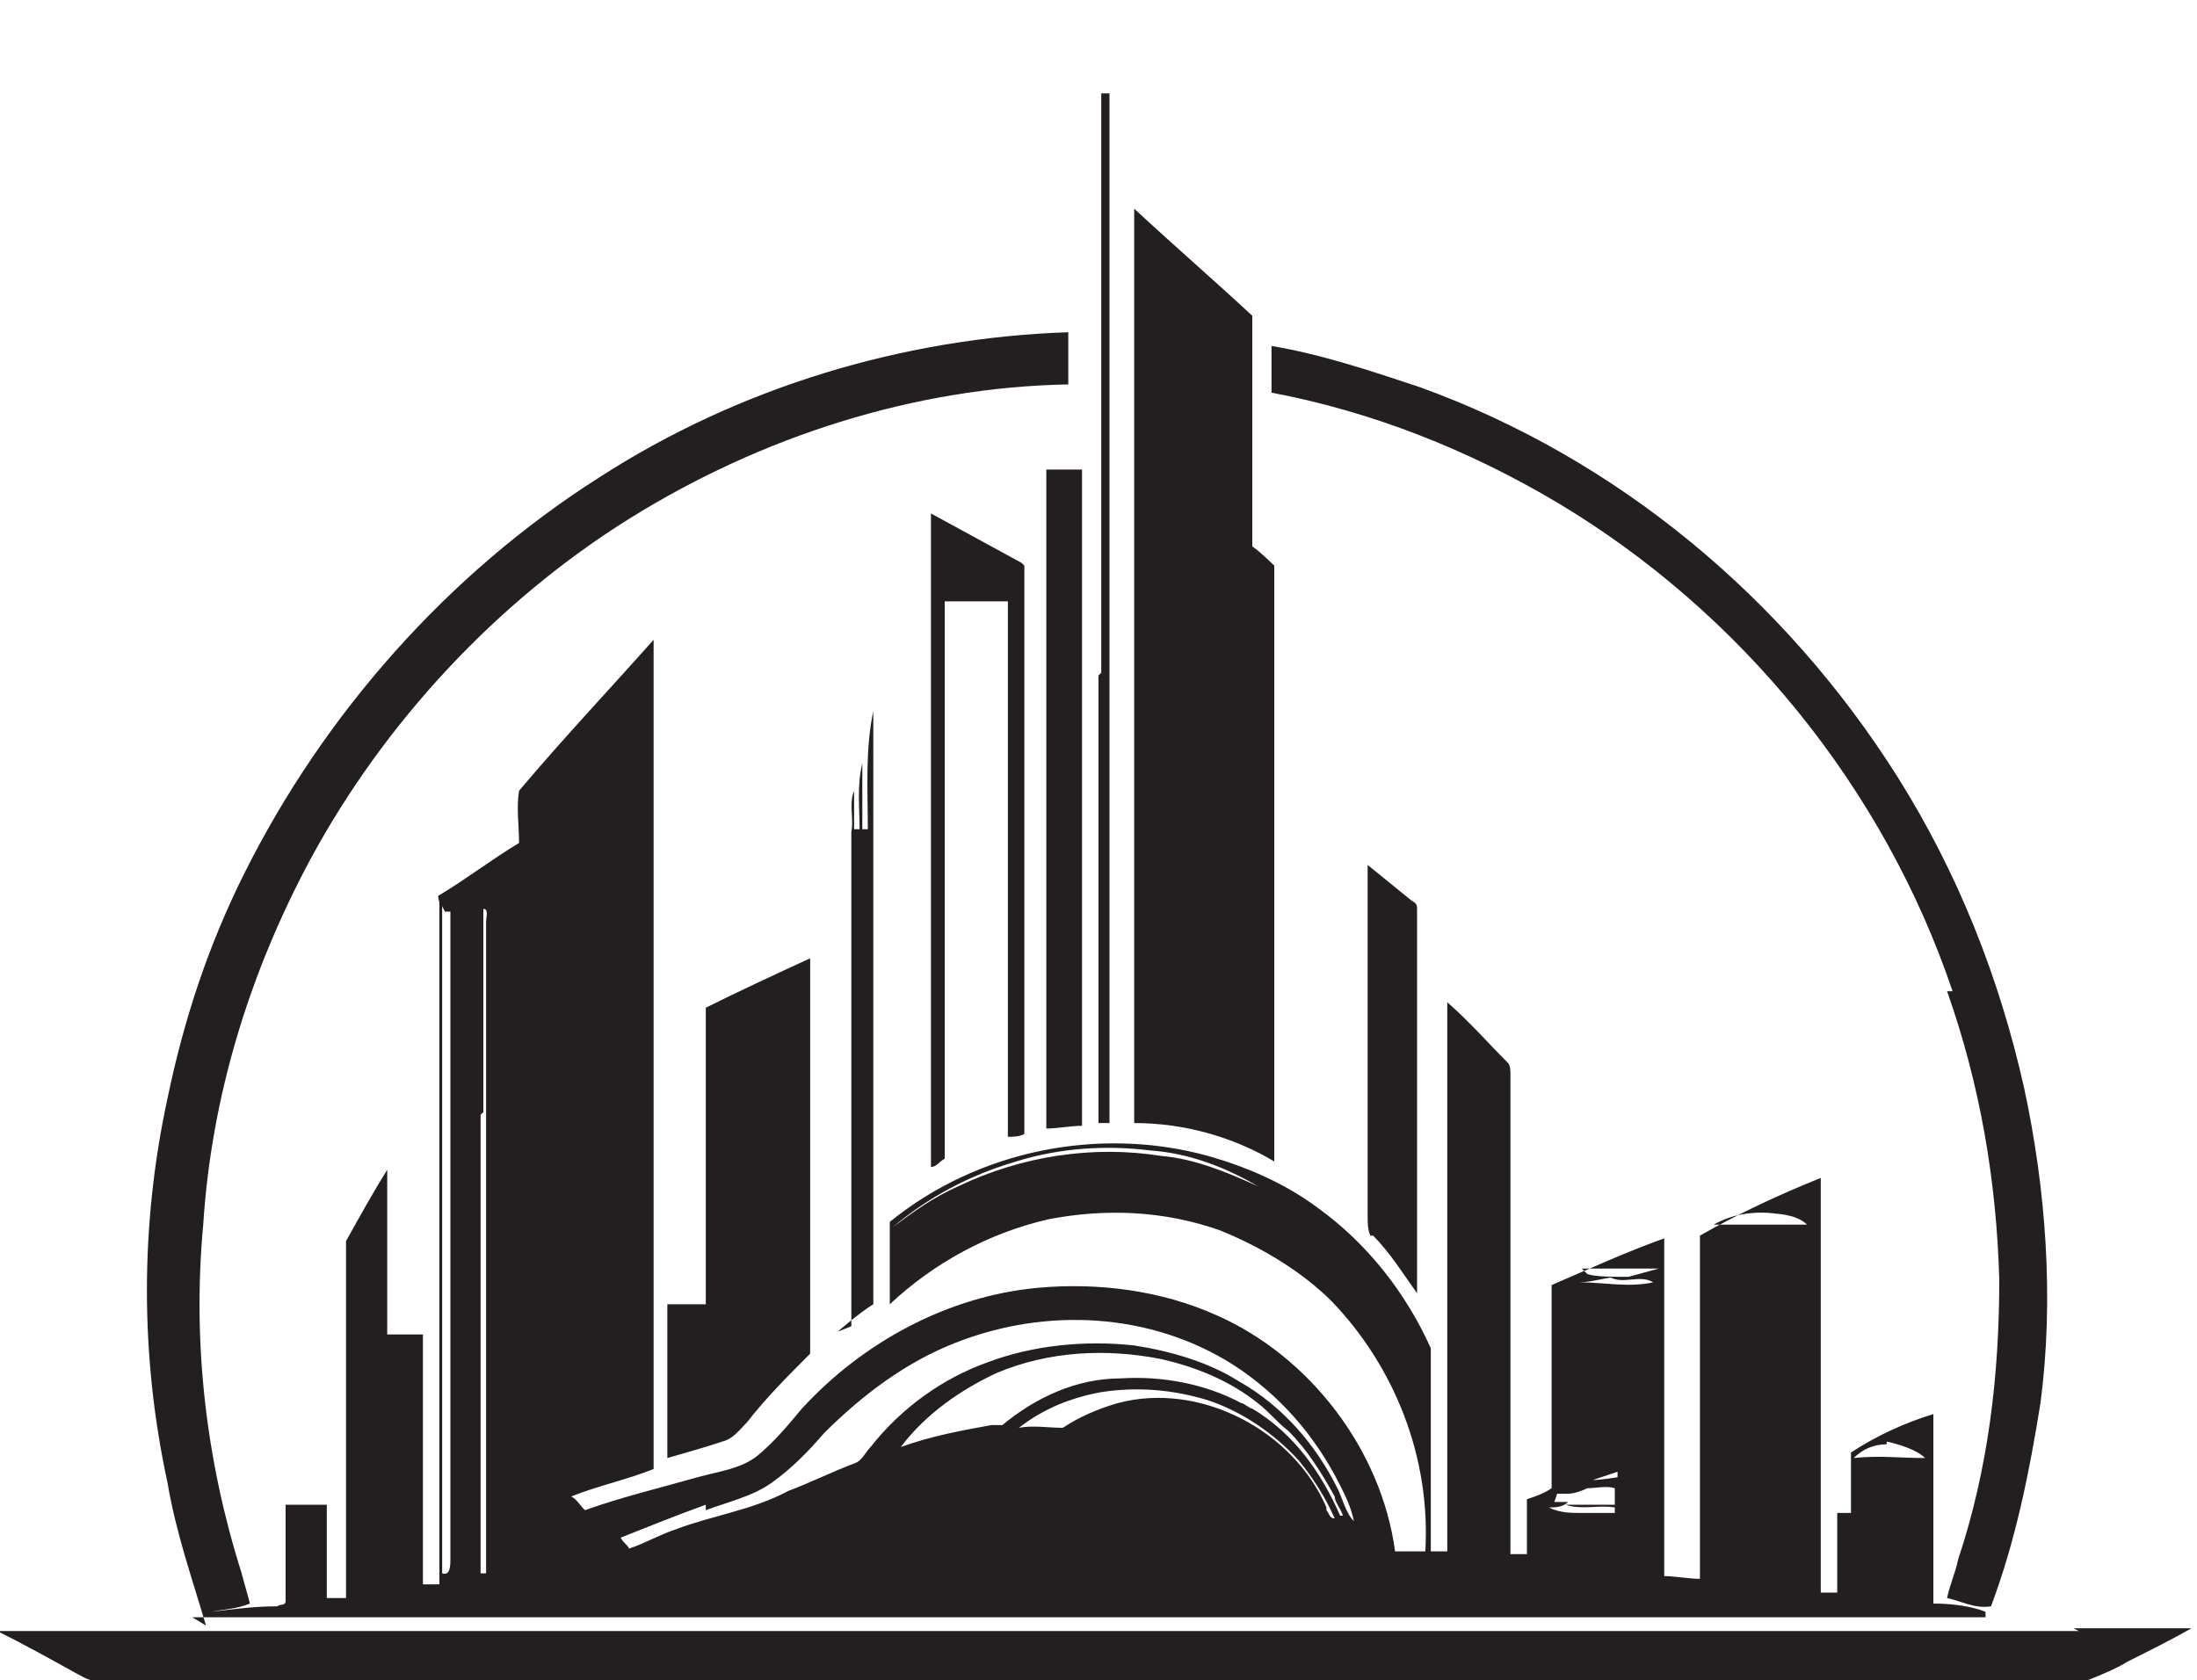
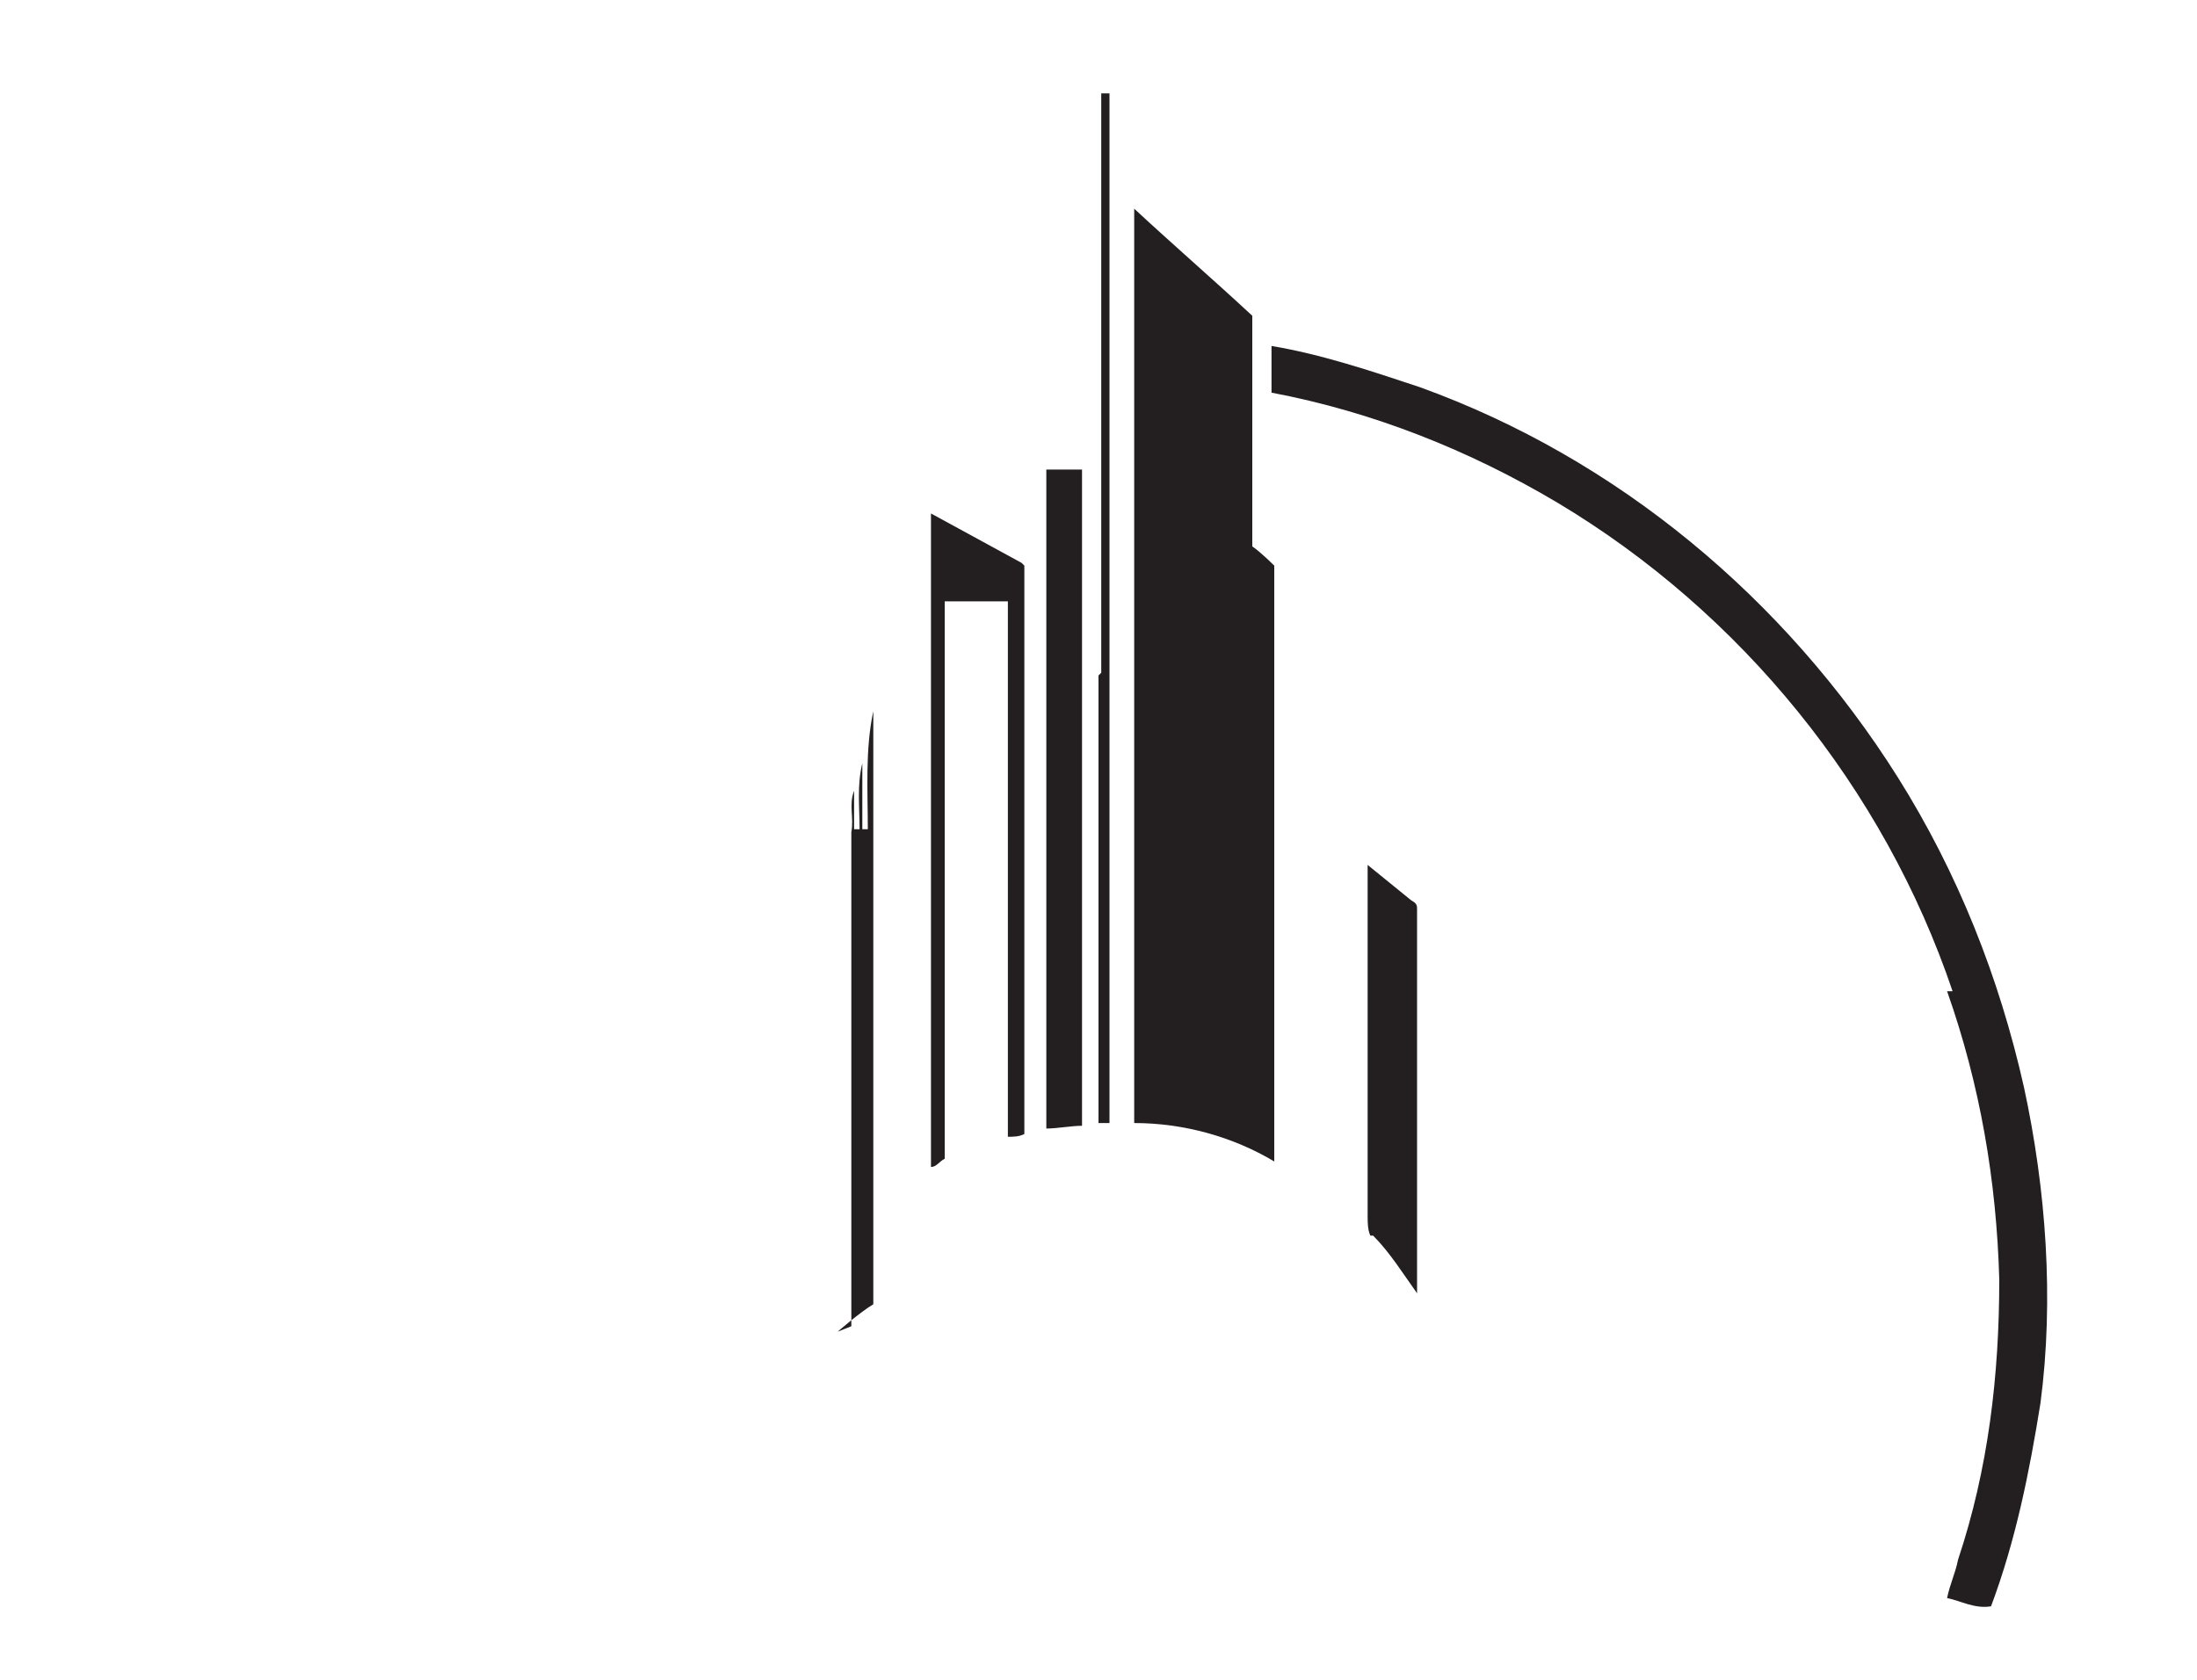
<svg xmlns="http://www.w3.org/2000/svg" id="Layer_1" viewBox="0 0 8 6.12">
  <defs>
    <style>
      .cls-1 {
        fill: #231f20;
      }
    </style>
  </defs>
  <path class="cls-1" d="M4,2.46c0,.55,0,1.09,0,1.63.01,0,.03,0,.04,0,0-1.25,0-2.5,0-3.75,0,0-.02,0-.03,0,0-.11,0-.23,0-.34,0,.08,0,.17,0,.25,0,.73,0,1.47,0,2.2Z" />
  <path class="cls-1" d="M4.64,2.06s-.05-.05-.08-.07c0-.28,0-.56,0-.84-.14-.13-.29-.26-.43-.39v3.33c.18,0,.36.05.51.14,0-.72,0-1.45,0-2.17Z" />
-   <path class="cls-1" d="M.7,5.89c.27,0,.54,0,.81,0,1.86,0,3.72,0,5.58,0,.05,0,.1,0,.14,0v-.02c-.05-.02-.12-.03-.19-.03,0-.23,0-.46,0-.69-.1.03-.21.08-.3.14v.22s-.04,0-.05,0c0,.1,0,.19,0,.29-.02,0-.04,0-.06,0,0-.5,0-1.01,0-1.51-.15.06-.3.13-.44.21,0,.42,0,.84,0,1.25-.04,0-.09-.01-.13-.01,0-.41,0-.82,0-1.23-.14.05-.27.11-.41.17,0,.25,0,.5,0,.74-.03.02-.06.03-.09.04,0,.07,0,.13,0,.2-.02,0-.04,0-.06,0,0-.58,0-1.16,0-1.75,0-.01,0-.03-.01-.04-.07-.07-.14-.15-.22-.22,0,.67,0,1.33,0,2-.02,0-.04,0-.06,0,0-.25,0-.49,0-.74-.09-.2-.23-.38-.41-.51-.12-.09-.26-.15-.4-.19-.4-.11-.84-.02-1.16.24,0,.1,0,.2,0,.3.16-.15.36-.26.58-.31.21-.04.42-.03.62.04.15.06.3.15.41.26.23.24.36.57.34.91-.04,0-.07,0-.11,0-.05-.37-.31-.71-.65-.86-.2-.09-.43-.12-.65-.1-.33.03-.64.2-.86.44-.05.06-.1.12-.16.17-.06.05-.15.06-.22.08-.14.04-.27.07-.41.12-.02-.02-.03-.04-.05-.05.1-.04.2-.06.3-.1,0-.41,0-.83,0-1.24,0-.59,0-1.19,0-1.78-.16.18-.33.36-.49.55-.01.06,0,.13,0,.19-.1.06-.19.13-.29.19-.01,0,0,.02,0,.03,0,.83,0,1.66,0,2.48-.02,0-.04,0-.06,0,0-.3,0-.6,0-.91-.04,0-.09,0-.13,0,0-.2,0-.4,0-.6-.05.08-.1.17-.15.26,0,.43,0,.87,0,1.3-.04,0-.08,0-.12,0,.02,0,.03,0,.05,0,0-.11,0-.23,0-.34-.05,0-.1,0-.15,0,0,.12,0,.23,0,.35,0,.02-.02.01-.03.02-.08,0-.16.01-.24.02.05-.01.09-.01.14-.03-.01-.04-.02-.07-.03-.11-.13-.41-.18-.84-.14-1.27.03-.47.17-.92.39-1.33.27-.5.68-.94,1.16-1.24.48-.3,1.04-.48,1.6-.49,0-.06,0-.13,0-.19-.6.02-1.2.2-1.71.53-.55.35-1,.86-1.29,1.44-.13.26-.22.53-.28.82-.1.46-.1.94,0,1.4.03.18.09.35.14.52ZM6.87,5.25s.1.02.14.06c-.09,0-.17-.01-.26,0,.03-.03.07-.05.12-.05ZM6.46,4.42s.08,0,.12.04c-.11,0-.23,0-.34,0,.07-.04.15-.05.23-.04ZM5.76,4.62c.07,0,.21,0,.28,0l-.11.03h-.07c.05.03.11-.01.16.02h0c-.09.02-.18,0-.27,0,.05,0,.1-.02.15-.02-.03,0-.09,0-.12-.01ZM5.89,5.38s-.06.01-.09.01c.03-.01.06-.02.09-.03,0,0,0,.01,0,.01ZM5.67,5.44s.09,0,.13,0c-.03,0-.06,0-.09,0,.02,0,.05-.01.07-.02.03,0,.07-.01.1,0,0,.02,0,.04,0,.06-.06,0-.12,0-.18,0,.06.02.12,0,.18.01v.02s-.08,0-.12,0c-.04,0-.08,0-.12-.02.02,0,.05,0,.07-.02-.02,0-.03,0-.05,0ZM4.23,4.21c-.25-.04-.51,0-.74.11-.09.04-.16.09-.24.15.13-.11.28-.19.45-.24.16-.05.33-.06.49-.04.14.01.27.06.39.13-.11-.05-.23-.1-.35-.11ZM4.83,5.49c-.12-.28-.46-.46-.76-.38-.07.02-.14.05-.2.09-.05,0-.11-.01-.16,0,.09-.07.19-.11.3-.13.13-.02.26-.01.39.03.12.04.24.12.33.22.05.06.1.14.13.21-.02,0-.02-.02-.03-.03ZM4.88,5.52c-.07-.16-.17-.3-.32-.39-.01,0-.03-.02-.04-.02-.13-.07-.29-.1-.44-.09-.16,0-.31.07-.43.17-.01,0-.03,0-.04,0-.11.02-.22.04-.33.08.09-.12.22-.21.35-.27.19-.08.4-.09.6-.05.13.03.25.08.35.16.04.03.07.07.11.1.07.07.12.15.17.24,0,.02.02.04.03.07,0,0-.01,0-.02,0ZM2.57,5.5c.08-.03.17-.05.24-.1.07-.05.13-.11.19-.18.14-.14.3-.26.48-.33.33-.13.71-.11,1.01.08.17.11.3.26.39.44.02.04.04.08.05.13-.03-.03-.04-.08-.06-.12-.08-.16-.2-.3-.36-.39-.11-.07-.25-.11-.38-.13-.18-.02-.37,0-.53.06-.17.06-.32.17-.43.31-.02.02-.03.05-.06.06-.08.03-.16.07-.24.1-.13.07-.28.09-.41.14-.06.02-.11.05-.17.07,0-.01-.02-.02-.03-.04.1-.04.2-.08.31-.12ZM1.76,4.05c0-.25,0-.49,0-.74.02,0,.01.03.01.05,0,.79,0,1.58,0,2.37,0,0-.01,0-.02,0,0-.56,0-1.11,0-1.67ZM1.62,3.32s.02,0,.02,0c0,.04,0,.09,0,.13,0,.19,0,.38,0,.56,0,.56,0,1.12,0,1.67,0,.02,0,.06-.03.05,0-.75,0-1.5,0-2.25,0-.06,0-.12,0-.18Z" />
  <path class="cls-1" d="M7.09,3.61c.12.34.18.69.19,1.05,0,.35-.04.69-.15,1.02-.01.05-.03.09-.04.14.05.01.1.04.16.03h0c.09-.24.14-.49.18-.74.05-.38.02-.78-.06-1.15-.09-.4-.24-.78-.46-1.13-.41-.65-1.02-1.16-1.74-1.42-.18-.06-.36-.12-.54-.15,0,.06,0,.11,0,.17.37.07.72.21,1.04.4.67.4,1.19,1.04,1.44,1.78Z" />
  <path class="cls-1" d="M3.81,3.55c0,.19,0,.37,0,.56.04,0,.09-.01.13-.01,0-.24,0-.47,0-.71,0-.56,0-1.12,0-1.68h-.13c0,.62,0,1.23,0,1.85Z" />
  <path class="cls-1" d="M3.72,2.05c-.11-.06-.22-.12-.33-.18,0,.79,0,1.59,0,2.38.02,0,.03-.02.05-.03,0-.68,0-1.35,0-2.03h.23c0,.42,0,.84,0,1.26,0,.23,0,.46,0,.69.02,0,.04,0,.06-.01,0-.69,0-1.38,0-2.07Z" />
  <path class="cls-1" d="M3.05,4.85s.08-.07.13-.1c0-.56,0-1.12,0-1.69,0-.1,0-.2,0-.3,0-.06,0-.11,0-.17-.03.14-.02.29-.02.43,0,0-.02,0-.02,0,0-.07,0-.13,0-.2,0-.01,0-.03,0-.04-.02.08-.01.16-.01.24,0,0-.01,0-.02,0,0-.04,0-.09,0-.14-.02.05,0,.1-.01.15,0,.6,0,1.2,0,1.8Z" />
-   <path class="cls-1" d="M5,4.5c.06.06.11.14.16.21,0-.47,0-.93,0-1.4,0-.01,0-.02-.02-.03-.05-.04-.11-.09-.16-.13,0,.43,0,.85,0,1.28,0,.02,0,.05.01.07Z" />
-   <path class="cls-1" d="M2.43,4.77c0,.18,0,.36,0,.54.07-.02.14-.04.2-.06.04-.01.06-.04.09-.07.07-.09.15-.17.23-.25,0-.48,0-.96,0-1.44-.13.06-.26.12-.38.18,0,.36,0,.72,0,1.08-.05,0-.09,0-.14,0Z" />
-   <path class="cls-1" d="M7.57,5.94c-2.27,0-4.54,0-6.81,0-.26,0-.51,0-.77,0,0,0,0,0,0,0,.1.05.19.1.28.15.02.01.05.03.07.03,2.42,0,4.84,0,7.26,0,.05-.02.1-.04.15-.07.08-.04.16-.08.23-.12-.14,0-.29,0-.43,0Z" />
+   <path class="cls-1" d="M5,4.5c.06.06.11.14.16.21,0-.47,0-.93,0-1.4,0-.01,0-.02-.02-.03-.05-.04-.11-.09-.16-.13,0,.43,0,.85,0,1.28,0,.02,0,.05.01.07" />
</svg>